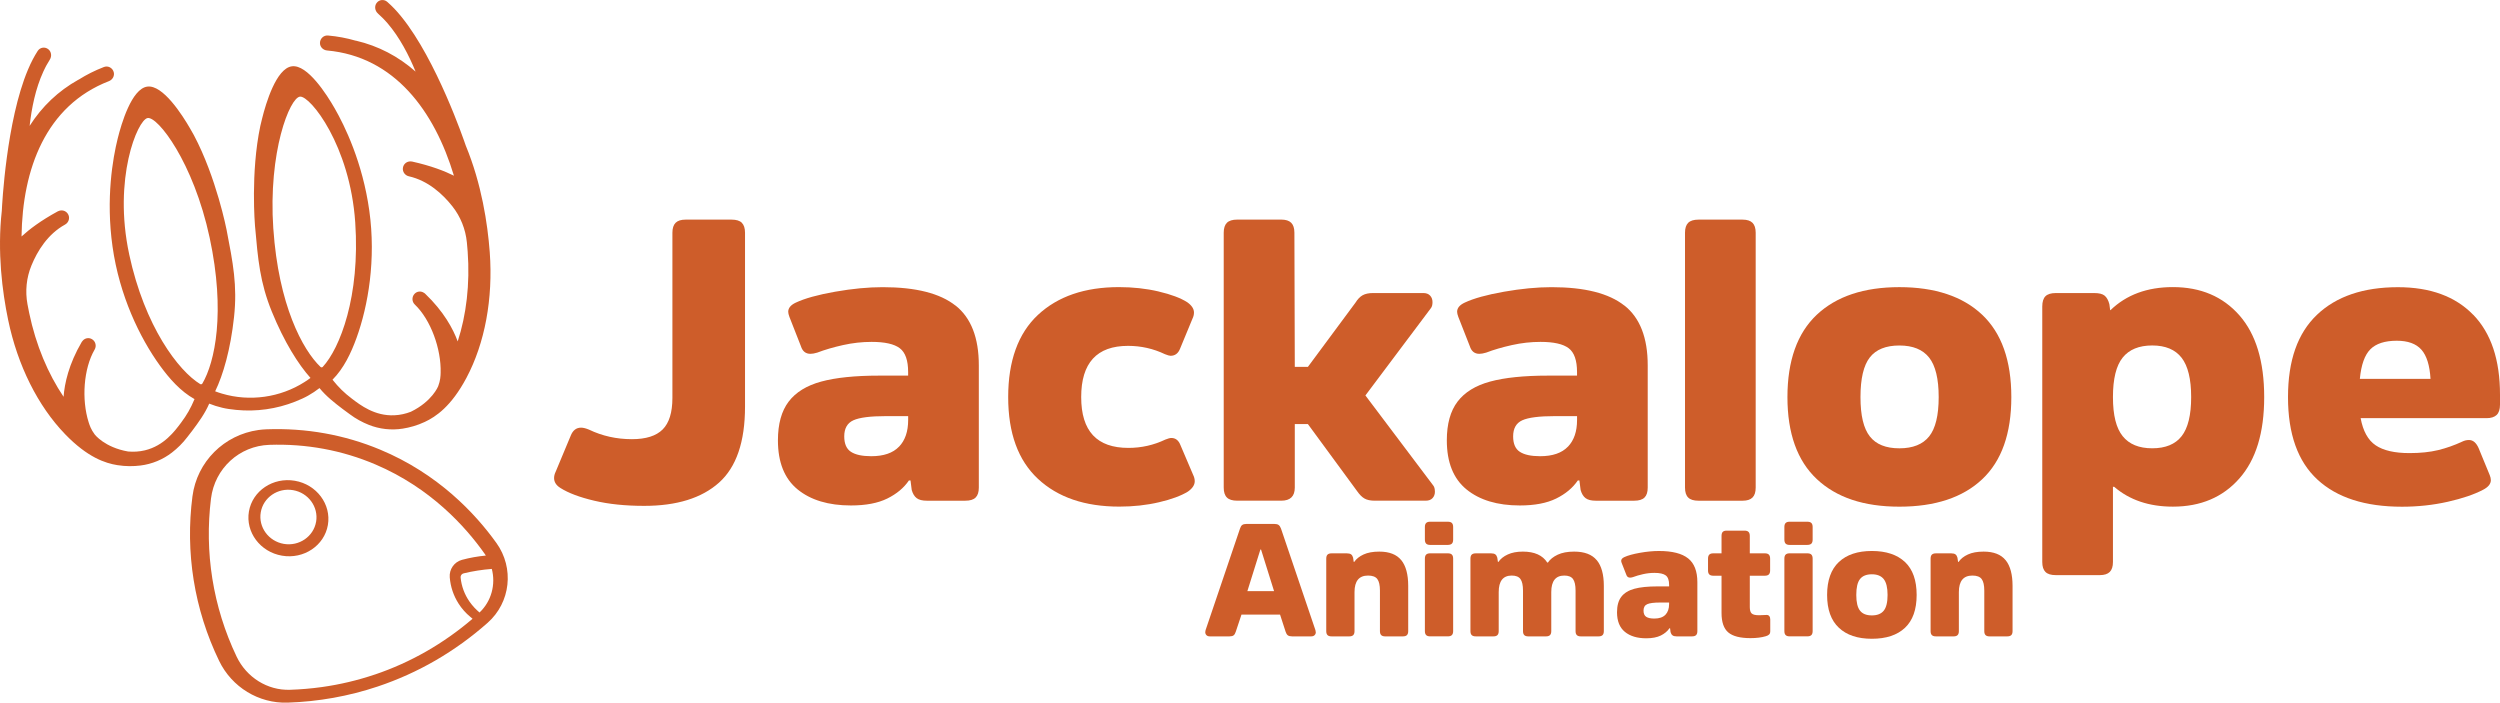
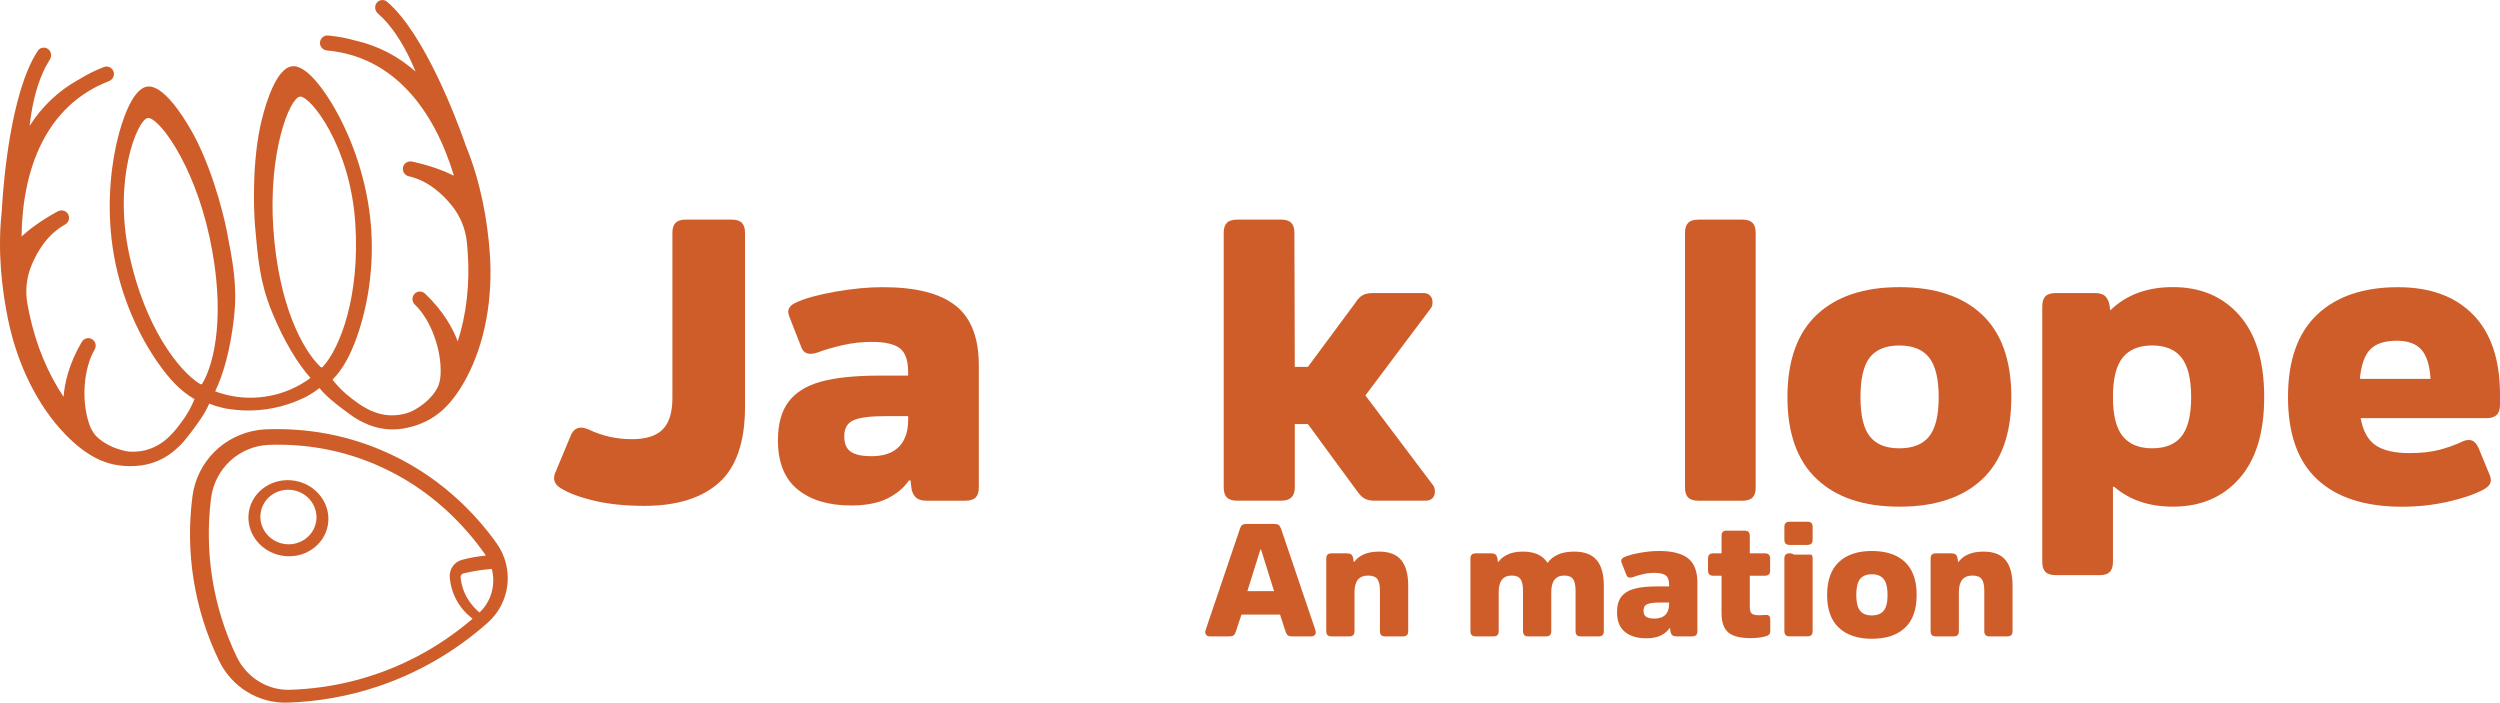
<svg xmlns="http://www.w3.org/2000/svg" id="a" data-name="Layer 1" viewBox="0 0 1019.7 286.59">
  <defs>
    <style>
      .b {
        fill: #ce5d2a;
        stroke-width: 0px;
      }
    </style>
  </defs>
  <g>
    <path class="b" d="m85.33,164.63c1.88.75,3.29,1.18,5.29,1.67,1.59.4,3.61.68,5.72.89,8.17.81,16.47-.36,24.1-3.39,1.97-.78,3.84-1.62,5.26-2.44,1.78-1.03,3.02-1.83,4.62-3.07,2.74,3.38,6.19,6.05,9.46,8.54.79.6,1.73,1.31,2.8,2.06,2.58,1.95,5.26,3.36,7.81,4.38,4.34,1.74,9.17,2.31,13.87,1.56,2.77-.44,5.86-1.26,9.01-2.74,4.49-2.11,10.76-6.28,16.98-17.96,7.53-14.15,10.91-32.36,9.51-51.27-.87-11.66-3.32-27.83-9.79-43.5-.73-2.15-11.88-34.73-26.11-52.37-.08-.09-.15-.19-.23-.28-.02-.03-.05-.06-.07-.09-1.73-2.14-3.61-4.13-5.64-5.89-1.3-1.13-3.28-.92-4.32.51-.96,1.3-.67,3.19.53,4.24,0,0,0,0,0,0,.05.05.09.11.14.15.61.53,1.21,1.1,1.81,1.71.15.15.3.3.44.45.17.18.34.36.52.55.33.35.65.71.97,1.08.03.03.05.06.08.09,4.91,5.73,8.67,12.97,11.43,19.7-7.07-6.23-15.16-10.46-24.25-12.6-.08-.02-.17-.02-.25-.03-3.55-1.03-7.29-1.75-11.26-2.1-1.73-.15-3.27,1.26-3.25,3.1.01,1.61,1.32,2.87,2.89,3.01,27.56,2.49,43.82,24.77,51.75,51.08-3.82-1.91-9.35-4.06-17.08-5.78-.25-.06-.5-.07-.74-.06-.09,0-.19.02-.28.03-.06,0-.12,0-.18.02-1.29.2-2.38,1.24-2.54,2.68-.18,1.57.91,3,2.41,3.34,7.92,1.79,13.87,7.3,17.79,12.27,3.32,4.21,5.37,9.32,5.9,14.71.12,1.23.23,2.46.32,3.68.99,13.35-.57,25.98-4.06,36.7-1.89-5.13-5.68-12.2-13.28-19.46-.18-.18-.39-.31-.6-.43-1.19-.75-2.77-.57-3.76.52-1.13,1.24-1.07,3.17.14,4.32,6.53,6.24,10.81,18.14,10.54,27.83-.03,1.25-.1,3.19-1.01,5.52,0,0-2.41,6.15-11.14,10.39-2.06.8-4.33,1.34-6.76,1.44-8,.34-13.83-4.14-17.33-6.81-3.06-2.33-5.3-4.49-7.87-7.7,4.62-4.63,7.57-10.9,9.78-16.98,4.82-13.3,8.01-32.1,5.23-52-2.75-19.7-10.04-34.62-14.15-41.76-3.12-5.44-11.08-17.99-17.45-17.09-6.38.89-10.59,15.14-12.1,21.22-.37,1.5-.64,2.6-.74,3.05-4.06,19.18-2.18,40.81-2.18,40.81,1.2,13.7,2.02,23.1,6.87,35,5.05,12.39,10.81,21.5,15.76,27.02-.69.53-1.51,1.09-2.42,1.67-9.93,6.34-22.37,8.09-33.67,4.73-1.04-.31-1.98-.62-2.79-.94,3.24-6.67,6.26-17.02,7.7-30.32,1.38-12.78-.42-22.03-3.04-35.53,0,0-4.15-21.31-13.34-38.63-.22-.41-.78-1.39-1.55-2.73-3.13-5.43-11.11-17.97-17.48-17.07-6.37.9-10.56,15.16-12.06,21.24-1.98,7.99-4.87,24.35-2.09,44.05,2.81,19.9,11.06,37.08,19.36,48.54,3.79,5.23,8.36,10.45,14.08,13.63-1.59,3.8-3.15,6.48-5.45,9.57-2.63,3.53-7,9.44-14.78,11.32-2.37.57-4.69.67-6.89.48-9.56-1.67-13.57-6.92-13.57-6.92-1.52-1.99-2.12-3.83-2.5-5.02-2.93-9.24-2.09-21.86,2.46-29.66.84-1.44.37-3.32-1.06-4.19-1.25-.77-2.82-.51-3.76.54-.17.17-.33.36-.46.58-5.3,9.07-7,16.91-7.4,22.36-6.31-9.34-11.29-21.05-14.02-34.16-.25-1.2-.49-2.41-.71-3.62-.98-5.33-.42-10.81,1.62-15.77,2.4-5.86,6.6-12.79,13.72-16.7,1.35-.74,2-2.42,1.4-3.87-.56-1.34-1.89-2.04-3.18-1.88-.06,0-.12.02-.18.03-.09.02-.18.03-.27.05-.24.06-.47.14-.7.26-6.96,3.78-11.68,7.37-14.83,10.27.37-27.47,9.86-53.37,35.66-63.36,1.46-.57,2.37-2.14,1.94-3.69-.49-1.77-2.35-2.71-3.98-2.08-3.72,1.43-7.12,3.15-10.25,5.12-.08.03-.16.06-.23.1-8.15,4.56-14.77,10.85-19.84,18.8.8-7.23,2.41-15.23,5.56-22.08.02-.04.03-.07.05-.11.2-.44.42-.87.63-1.31.11-.23.23-.45.34-.67.1-.19.2-.37.3-.56.41-.75.83-1.47,1.27-2.14.04-.06.06-.13.1-.19,0,0,0,0,0,0,.87-1.35.62-3.24-.66-4.23-1.4-1.08-3.36-.74-4.29.71-1.46,2.26-2.72,4.69-3.79,7.22-.02.04-.03.07-.05.11-.05.11-.09.22-.14.33C2.58,49.29.84,83.68.74,85.95c-1.9,16.85.2,33.07,2.58,44.52,3.86,18.57,12.13,35.14,23.27,46.66,9.2,9.51,16.38,11.8,21.27,12.59,3.43.56,6.63.5,9.41.16,4.73-.58,9.21-2.45,12.9-5.32,2.17-1.68,4.35-3.78,6.3-6.36.82-1.01,1.53-1.95,2.12-2.75,2.45-3.3,5.03-6.81,6.74-10.81Zm26.15-71.3c-2.15-31.44,6.74-53.6,10.91-53.92,4.17-.32,20.35,19.85,22.5,51.29,2.07,30.25-6.28,51.4-13.24,58.94-.24.26-.66.27-.91.03-7.35-7-17.13-25.33-19.25-56.34Zm-58.8,10.32c-6.6-30.81,3.39-54.66,7.49-55.5,4.1-.84,18.75,18.01,25.35,48.83,6.51,30.4,2.16,50.71-2.98,59.46-.18.3-.58.4-.89.22-8.77-5.33-22.63-23.36-28.98-53.01Z" />
    <path class="b" d="m202.45,221.44c-8.54-11.92-23.7-28.19-47.45-38.07-14.59-6.07-30.15-8.85-46.24-8.27-1.13.04-2.25.14-3.34.29-14,1.96-25.09,12.9-26.93,27.1-1.47,11.35-1.31,22.81.49,34.05,1.83,11.44,5.33,22.56,10.41,33.05,5.19,10.71,16.15,17.39,27.94,17,12.55-.41,24.9-2.62,36.71-6.57,16.5-5.52,31.59-14.26,44.84-25.98,9.4-8.31,10.94-22.32,3.59-32.58Zm-10.9,24.02c-2.08-2.98-3.32-6.32-3.68-9.91-.08-.79.45-1.51,1.26-1.7,3.74-.9,7.6-1.5,11.47-1.8,1.64,6.31-.13,13.16-5.01,17.78-1.55-1.3-2.91-2.76-4.04-4.38Zm-38.62,29.65c-7.04,2.38-14.29,4.1-21.67,5.13-4.31.6-8.65.97-13.03,1.11-9.14.28-17.67-5.04-21.73-13.55-4.81-10.08-8.13-20.77-9.89-31.76-1.72-10.79-1.9-21.79-.55-32.69,1.53-12.28,11.54-21.5,23.8-21.91,15.08-.51,29.67,2.19,43.35,8.03,22.27,9.5,36.53,25.11,44.57,36.54.14.19.25.39.38.59-3.29.31-6.56.89-9.75,1.75-3.15.86-5.24,3.86-4.97,7.14.32,3.85,1.52,7.43,3.55,10.63,1.32,2.09,2.96,3.94,4.88,5.52.27.22.56.48.87.74-11.89,10.17-25.27,17.82-39.82,22.74Z" />
    <path class="b" d="m120.25,196.09c-8.88-1.52-17.28,4.1-18.72,12.53-1.44,8.43,4.61,16.52,13.49,18.03,8.88,1.52,17.28-4.1,18.72-12.53,1.44-8.43-4.61-16.52-13.49-18.03Zm8.68,16.72c-1.03,6.04-6.94,10.09-13.16,9.03-6.22-1.06-10.45-6.84-9.41-12.89,1.03-6.04,6.94-10.09,13.16-9.03,6.23,1.06,10.45,6.84,9.42,12.89Z" />
  </g>
  <g>
    <rect class="b" x="501.86" y="171.02" width="2.96" height="2.42" />
    <path class="b" d="m302.58,90.88c.86.87,1.3,2.21,1.3,4.05v70.92c0,14.36-3.54,24.69-10.61,31.01-7.07,6.31-17.24,9.47-30.52,9.47-7.67,0-14.47-.7-20.4-2.11-5.94-1.4-10.52-3.13-13.76-5.18-1.73-1.08-2.59-2.43-2.59-4.05,0-.86.22-1.73.65-2.59l6.15-14.73c.86-2.16,2.27-3.24,4.21-3.24.86,0,1.94.27,3.24.81,5.4,2.59,11.23,3.89,17.49,3.89,5.72,0,9.9-1.32,12.55-3.97,2.64-2.64,3.97-6.93,3.97-12.87v-67.36c0-1.83.43-3.18,1.3-4.05.86-.86,2.21-1.3,4.05-1.3h18.78c1.94,0,3.34.43,4.21,1.3Z" />
    <path class="b" d="m389.77,124.64c6.31,5.02,9.47,13.14,9.47,24.37v49.87c0,1.84-.43,3.19-1.3,4.05-.87.87-2.27,1.3-4.21,1.3h-15.71c-1.84,0-3.21-.35-4.13-1.05-.92-.7-1.59-1.81-2.02-3.32l-.49-3.89h-.65c-2.05,3.02-4.99,5.48-8.82,7.37-3.83,1.89-8.77,2.83-14.82,2.83-9.18,0-16.43-2.19-21.78-6.56-5.34-4.37-8.01-11.04-8.01-20,0-6.69,1.46-11.95,4.37-15.79,2.91-3.83,7.34-6.56,13.28-8.18,5.94-1.62,13.82-2.43,23.64-2.43h11.82v-1.46c0-4.75-1.13-7.99-3.4-9.71-2.27-1.73-6.1-2.59-11.5-2.59-3.89,0-7.77.43-11.66,1.3-3.89.87-7.39,1.89-10.52,3.08-1.08.32-2,.49-2.75.49-1.94,0-3.24-1.02-3.89-3.08l-4.7-11.98c-.32-.86-.49-1.56-.49-2.1,0-1.51,1.02-2.75,3.08-3.72,3.67-1.73,9.01-3.21,16.03-4.45,7.02-1.24,13.49-1.86,19.43-1.86,13.49,0,23.4,2.51,29.71,7.53Zm-23.07,57.56c2.48-2.59,3.72-6.21,3.72-10.85v-1.62h-9.07c-6.37,0-10.8.57-13.28,1.7-2.48,1.13-3.72,3.32-3.72,6.56,0,3.02.92,5.13,2.75,6.31,1.83,1.19,4.59,1.78,8.26,1.78,5.07,0,8.85-1.3,11.33-3.89Z" />
-     <path class="b" d="m472.59,118.9c5.07,1.19,8.96,2.65,11.66,4.37,1.83,1.3,2.75,2.7,2.75,4.21,0,.87-.22,1.73-.65,2.59l-5.02,12.14c-.76,1.94-2.05,2.91-3.89,2.91-.43,0-1.19-.22-2.27-.65-4.75-2.27-9.77-3.4-15.06-3.4-12.74,0-19.11,6.96-19.11,20.89s6.42,20.73,19.27,20.73c5.29,0,10.31-1.13,15.06-3.4,1.08-.43,1.89-.65,2.43-.65,1.73,0,2.97.97,3.72,2.91l5.18,12.14c.43.87.65,1.73.65,2.59,0,1.51-.92,2.91-2.75,4.21-2.81,1.73-6.75,3.19-11.82,4.37-5.08,1.19-10.47,1.78-16.19,1.78-14.03,0-25.1-3.78-33.19-11.33-8.1-7.55-12.14-18.67-12.14-33.35s4.05-25.96,12.14-33.52c8.1-7.55,19.11-11.33,33.03-11.33,5.72,0,11.12.59,16.19,1.78Z" />
    <path class="b" d="m585.28,200.5c0,1.08-.32,1.97-.97,2.67-.65.7-1.57,1.05-2.75,1.05h-20.89c-1.73,0-3.1-.3-4.13-.89-1.03-.59-2.02-1.59-3-3l-20.08-27.36h-5.34v25.91c0,3.56-1.84,5.34-5.51,5.34h-17.97c-1.94,0-3.35-.43-4.21-1.3-.87-.86-1.3-2.21-1.3-4.05v-103.95c0-1.83.43-3.18,1.3-4.05.86-.86,2.27-1.3,4.21-1.3h17.97c1.83,0,3.18.43,4.05,1.3.86.87,1.3,2.21,1.3,4.05l.16,54.73h5.34l19.43-26.23c.86-1.4,1.83-2.4,2.91-3,1.08-.59,2.48-.89,4.21-.89h20.56c1.19,0,2.1.35,2.75,1.05.65.7.97,1.59.97,2.67s-.22,1.89-.65,2.43l-26.72,35.62,27.69,36.75c.43.54.65,1.35.65,2.43Z" />
-     <path class="b" d="m662.6,124.64c6.31,5.02,9.47,13.14,9.47,24.37v49.87c0,1.84-.43,3.19-1.3,4.05-.87.87-2.27,1.3-4.21,1.3h-15.71c-1.84,0-3.21-.35-4.13-1.05-.92-.7-1.59-1.81-2.02-3.32l-.49-3.89h-.65c-2.05,3.02-4.99,5.48-8.82,7.37-3.83,1.89-8.77,2.83-14.82,2.83-9.18,0-16.43-2.19-21.78-6.56-5.34-4.37-8.01-11.04-8.01-20,0-6.69,1.46-11.95,4.37-15.79,2.91-3.83,7.34-6.56,13.28-8.18,5.94-1.62,13.82-2.43,23.64-2.43h11.82v-1.46c0-4.75-1.13-7.99-3.4-9.71-2.27-1.73-6.1-2.59-11.5-2.59-3.89,0-7.77.43-11.66,1.3-3.89.87-7.4,1.89-10.52,3.08-1.08.32-2,.49-2.75.49-1.94,0-3.24-1.02-3.89-3.08l-4.7-11.98c-.32-.86-.49-1.56-.49-2.1,0-1.51,1.02-2.75,3.08-3.72,3.67-1.73,9.01-3.21,16.03-4.45,7.02-1.24,13.49-1.86,19.43-1.86,13.49,0,23.4,2.51,29.71,7.53Zm-23.07,57.56c2.48-2.59,3.72-6.21,3.72-10.85v-1.62h-9.07c-6.37,0-10.8.57-13.28,1.7-2.48,1.13-3.72,3.32-3.72,6.56,0,3.02.92,5.13,2.75,6.31,1.83,1.19,4.59,1.78,8.26,1.78,5.07,0,8.85-1.3,11.33-3.89Z" />
    <path class="b" d="m714.81,90.88c.86.87,1.3,2.21,1.3,4.05v103.95c0,1.84-.43,3.19-1.3,4.05-.87.87-2.21,1.3-4.05,1.3h-17.97c-1.94,0-3.35-.43-4.21-1.3-.87-.86-1.3-2.21-1.3-4.05v-103.95c0-1.83.43-3.18,1.3-4.05.86-.86,2.27-1.3,4.21-1.3h17.97c1.83,0,3.18.43,4.05,1.3Z" />
    <path class="b" d="m808.48,128.37c7.93,7.5,11.9,18.7,11.9,33.6s-3.97,26.07-11.9,33.52c-7.93,7.45-19.19,11.17-33.76,11.17s-25.69-3.75-33.68-11.25c-7.99-7.5-11.98-18.65-11.98-33.44s3.99-26.09,11.98-33.6c7.99-7.5,19.21-11.25,33.68-11.25s25.83,3.75,33.76,11.25Zm-21.62,49.63c2.59-3.24,3.89-8.58,3.89-16.03s-1.3-12.82-3.89-16.11c-2.59-3.29-6.64-4.94-12.14-4.94s-9.53,1.62-12.06,4.86c-2.54,3.24-3.81,8.64-3.81,16.19s1.27,12.79,3.81,16.03c2.53,3.24,6.56,4.86,12.06,4.86s9.55-1.62,12.14-4.86Z" />
    <path class="b" d="m913.4,128.61c6.74,7.67,10.12,18.78,10.12,33.35s-3.37,25.53-10.12,33.19c-6.75,7.67-15.79,11.5-27.12,11.5-9.71,0-17.7-2.7-23.96-8.1h-.49v30.68c0,1.83-.43,3.18-1.3,4.05-.87.86-2.21,1.3-4.05,1.3h-17.97c-1.94,0-3.35-.43-4.21-1.3-.87-.87-1.3-2.21-1.3-4.05v-104.19c0-1.94.43-3.34,1.3-4.21.86-.86,2.27-1.3,4.21-1.3h15.71c1.94,0,3.34.35,4.21,1.05.86.7,1.51,1.86,1.94,3.48l.32,2.43h.16c6.48-6.26,14.95-9.39,25.42-9.39,11.33,0,20.37,3.83,27.12,11.5Zm-23.56,49.3c2.59-3.29,3.89-8.61,3.89-15.95s-1.3-12.68-3.89-16.03c-2.59-3.34-6.59-5.02-11.98-5.02s-9.42,1.65-12.06,4.94c-2.65,3.29-3.97,8.66-3.97,16.11s1.32,12.66,3.97,15.95c2.64,3.29,6.66,4.94,12.06,4.94s9.39-1.64,11.98-4.94Z" />
    <path class="b" d="m1008.77,128.37c7.29,7.5,10.93,18.38,10.93,32.63v4.05c0,1.94-.46,3.35-1.38,4.21-.92.87-2.29,1.3-4.13,1.3h-51.33c.97,5.29,3.02,8.99,6.15,11.09,3.13,2.11,7.72,3.16,13.76,3.16,4.42,0,8.31-.4,11.66-1.21,3.34-.81,6.64-1.97,9.88-3.48.86-.43,1.78-.65,2.75-.65,1.62,0,2.91,1.08,3.89,3.24l4.53,11.01c.32.76.49,1.46.49,2.11,0,1.51-1.03,2.81-3.08,3.89-3.67,1.94-8.5,3.59-14.49,4.94-5.99,1.35-12.22,2.02-18.7,2.02-15.01,0-26.5-3.7-34.49-11.09-7.99-7.39-11.98-18.59-11.98-33.6s3.94-26.09,11.82-33.6c7.88-7.5,18.89-11.25,33.03-11.25,13.17,0,23.4,3.75,30.68,11.25Zm-41.94,14.09c-2.32,2.32-3.75,6.34-4.29,12.06h28.82c-.32-5.51-1.57-9.47-3.72-11.9-2.16-2.43-5.51-3.64-10.04-3.64-4.86,0-8.45,1.16-10.77,3.48Z" />
    <path class="b" d="m536.69,257.81c0,.52-.16.94-.49,1.26-.32.32-.77.49-1.33.49h-7.9c-.73,0-1.3-.14-1.68-.42-.39-.28-.69-.77-.91-1.46l-2.27-6.99h-15.74l-2.33,6.99c-.22.69-.51,1.18-.87,1.46-.37.28-.92.42-1.65.42h-8.1c-.56,0-1-.16-1.33-.49-.32-.32-.49-.74-.49-1.26,0-.17.04-.43.13-.78l14.05-41.45c.22-.69.52-1.18.91-1.46.39-.28.97-.42,1.75-.42h11.33c.78,0,1.36.14,1.75.42.39.28.71.77.97,1.46l14.05,41.45c.09.35.13.61.13.78Zm-22.34-33.68h-.26l-5.31,16.97h10.88l-5.31-16.97Z" />
    <path class="b" d="m571.56,228.48c1.88,2.33,2.82,5.83,2.82,10.49v18.46c0,.73-.17,1.27-.52,1.62s-.91.52-1.68.52h-7.19c-.73,0-1.27-.17-1.62-.52-.35-.35-.52-.88-.52-1.62v-16.52c0-2.2-.36-3.78-1.07-4.73-.71-.95-1.98-1.42-3.79-1.42-3.67,0-5.51,2.25-5.51,6.74v15.93c0,.73-.17,1.27-.52,1.62s-.89.52-1.62.52h-7.19c-.78,0-1.34-.17-1.68-.52-.35-.35-.52-.88-.52-1.62v-29.53c0-.78.17-1.34.52-1.68.35-.35.91-.52,1.68-.52h6.22c.78,0,1.35.14,1.72.42.37.28.64.72.81,1.33l.26,1.75h.19c.86-1.25,2.14-2.27,3.82-3.04,1.68-.78,3.82-1.17,6.41-1.17,4.1,0,7.09,1.17,8.97,3.5Z" />
-     <path class="b" d="m592.19,213.32c.35.35.52.89.52,1.62v5.12c0,.78-.17,1.34-.52,1.68s-.91.52-1.68.52h-7.19c-.73,0-1.27-.17-1.62-.52-.35-.35-.52-.91-.52-1.68v-5.12c0-.73.17-1.27.52-1.62s.88-.52,1.62-.52h7.19c.78,0,1.34.17,1.68.52Zm0,12.89c.35.35.52.91.52,1.68v29.53c0,.73-.17,1.27-.52,1.62s-.91.52-1.68.52h-7.19c-.73,0-1.27-.17-1.62-.52-.35-.35-.52-.88-.52-1.62v-29.53c0-.78.17-1.34.52-1.68s.88-.52,1.62-.52h7.19c.78,0,1.34.17,1.68.52Z" />
    <path class="b" d="m651.29,228.48c1.92,2.33,2.88,5.83,2.88,10.49v18.46c0,.73-.17,1.27-.52,1.62s-.91.52-1.68.52h-7.19c-.73,0-1.27-.17-1.62-.52-.35-.35-.52-.88-.52-1.62v-16.52c0-2.2-.35-3.78-1.04-4.73-.69-.95-1.88-1.42-3.56-1.42-3.54,0-5.31,2.25-5.31,6.74v15.93c0,.73-.17,1.27-.52,1.62-.35.35-.89.52-1.62.52h-7.25c-.73,0-1.27-.17-1.62-.52-.35-.35-.52-.88-.52-1.62v-16.52c0-2.2-.35-3.78-1.04-4.73-.69-.95-1.88-1.42-3.56-1.42-3.54,0-5.31,2.25-5.31,6.74v15.93c0,.73-.17,1.27-.52,1.62s-.89.52-1.62.52h-7.19c-.78,0-1.34-.17-1.68-.52-.35-.35-.52-.88-.52-1.62v-29.53c0-.78.17-1.34.52-1.68.35-.35.91-.52,1.68-.52h6.22c.78,0,1.35.14,1.72.42.37.28.64.72.81,1.33l.26,1.75h.19c.86-1.25,2.14-2.27,3.82-3.04,1.68-.78,3.73-1.17,6.15-1.17,4.75,0,8.07,1.49,9.97,4.47h.26c.86-1.3,2.19-2.36,3.98-3.21,1.79-.84,4.03-1.26,6.7-1.26,4.23,0,7.31,1.17,9.23,3.5Z" />
    <path class="b" d="m688.53,227.73c2.53,2.01,3.79,5.26,3.79,9.75v19.95c0,.73-.17,1.27-.52,1.62s-.91.52-1.68.52h-6.28c-.73,0-1.29-.14-1.65-.42-.37-.28-.64-.72-.81-1.33l-.19-1.55h-.26c-.82,1.21-2,2.19-3.53,2.95-1.53.75-3.51,1.13-5.93,1.13-3.67,0-6.57-.87-8.71-2.62s-3.21-4.41-3.21-8c0-2.68.58-4.78,1.75-6.31,1.17-1.53,2.94-2.62,5.31-3.27,2.37-.65,5.53-.97,9.46-.97h4.73v-.58c0-1.9-.45-3.19-1.36-3.89-.91-.69-2.44-1.04-4.6-1.04-1.55,0-3.11.17-4.66.52-1.55.35-2.96.76-4.21,1.23-.43.13-.8.19-1.1.19-.78,0-1.3-.41-1.55-1.23l-1.88-4.79c-.13-.35-.19-.63-.19-.84,0-.6.41-1.1,1.23-1.49,1.47-.69,3.6-1.28,6.41-1.78,2.81-.5,5.4-.74,7.77-.74,5.4,0,9.36,1,11.88,3.01Zm-9.23,23.02c.99-1.04,1.49-2.48,1.49-4.34v-.65h-3.63c-2.55,0-4.32.23-5.31.68-.99.45-1.49,1.33-1.49,2.62,0,1.21.37,2.05,1.1,2.53.73.48,1.83.71,3.3.71,2.03,0,3.54-.52,4.53-1.55Z" />
    <path class="b" d="m721.66,251.31c.26.32.39.77.39,1.33v4.79c0,.61-.15,1.06-.45,1.36-.3.3-.76.54-1.36.71-1.73.52-3.82.78-6.28.78-4.19,0-7.2-.78-9.03-2.33-1.84-1.55-2.75-4.21-2.75-7.97v-15.16h-3.37c-.73,0-1.27-.17-1.62-.52-.35-.35-.52-.88-.52-1.62v-4.79c0-.78.17-1.34.52-1.68.35-.35.88-.52,1.62-.52h3.37v-7.06c0-.78.16-1.34.49-1.68.32-.35.87-.52,1.65-.52h7.19c.78,0,1.34.17,1.68.52.35.35.52.91.52,1.68v7.06h6.15c.73,0,1.27.17,1.62.52.35.35.52.91.52,1.68v4.79c0,.73-.17,1.27-.52,1.62s-.89.52-1.62.52h-6.15v12.82c0,1.25.26,2.12.78,2.59.52.48,1.51.71,2.98.71l1.62-.06c.3-.04.8-.06,1.49-.06.47,0,.84.16,1.1.49Z" />
-     <path class="b" d="m738.82,213.32c.35.35.52.89.52,1.62v5.12c0,.78-.17,1.34-.52,1.68s-.91.52-1.68.52h-7.19c-.73,0-1.27-.17-1.62-.52-.35-.35-.52-.91-.52-1.68v-5.12c0-.73.17-1.27.52-1.62s.88-.52,1.62-.52h7.19c.78,0,1.34.17,1.68.52Zm0,12.89c.35.35.52.91.52,1.68v29.53c0,.73-.17,1.27-.52,1.62s-.91.52-1.68.52h-7.19c-.73,0-1.27-.17-1.62-.52-.35-.35-.52-.88-.52-1.62v-29.53c0-.78.17-1.34.52-1.68s.88-.52,1.62-.52h7.19c.78,0,1.34.17,1.68.52Z" />
+     <path class="b" d="m738.82,213.32c.35.35.52.89.52,1.62v5.12c0,.78-.17,1.34-.52,1.68s-.91.52-1.68.52h-7.19c-.73,0-1.27-.17-1.62-.52-.35-.35-.52-.91-.52-1.68v-5.12c0-.73.17-1.27.52-1.62s.88-.52,1.62-.52h7.19c.78,0,1.34.17,1.68.52Zm0,12.89c.35.35.52.91.52,1.68v29.53c0,.73-.17,1.27-.52,1.62s-.91.52-1.68.52h-7.19c-.73,0-1.27-.17-1.62-.52-.35-.35-.52-.88-.52-1.62v-29.53c0-.78.17-1.34.52-1.68s.88-.52,1.62-.52c.78,0,1.34.17,1.68.52Z" />
    <path class="b" d="m777,229.22c3.17,3,4.76,7.48,4.76,13.44s-1.59,10.43-4.76,13.41c-3.17,2.98-7.67,4.47-13.5,4.47s-10.28-1.5-13.47-4.5c-3.2-3-4.79-7.46-4.79-13.37s1.6-10.44,4.79-13.44c3.19-3,7.68-4.5,13.47-4.5s10.33,1.5,13.5,4.5Zm-8.65,19.85c1.04-1.3,1.55-3.43,1.55-6.41s-.52-5.13-1.55-6.44c-1.04-1.32-2.66-1.98-4.86-1.98s-3.81.65-4.83,1.94c-1.02,1.3-1.52,3.45-1.52,6.48s.51,5.12,1.52,6.41c1.01,1.3,2.62,1.94,4.83,1.94s3.82-.65,4.86-1.94Z" />
    <path class="b" d="m818.06,228.48c1.88,2.33,2.82,5.83,2.82,10.49v18.46c0,.73-.17,1.27-.52,1.62s-.91.52-1.68.52h-7.19c-.73,0-1.27-.17-1.62-.52-.35-.35-.52-.88-.52-1.62v-16.52c0-2.2-.36-3.78-1.07-4.73-.71-.95-1.98-1.42-3.79-1.42-3.67,0-5.51,2.25-5.51,6.74v15.93c0,.73-.17,1.27-.52,1.62s-.89.52-1.62.52h-7.19c-.78,0-1.34-.17-1.68-.52-.35-.35-.52-.88-.52-1.62v-29.53c0-.78.17-1.34.52-1.68.35-.35.91-.52,1.68-.52h6.22c.78,0,1.35.14,1.72.42.37.28.64.72.81,1.33l.26,1.75h.19c.86-1.25,2.14-2.27,3.82-3.04,1.68-.78,3.82-1.17,6.41-1.17,4.1,0,7.09,1.17,8.97,3.5Z" />
  </g>
</svg>